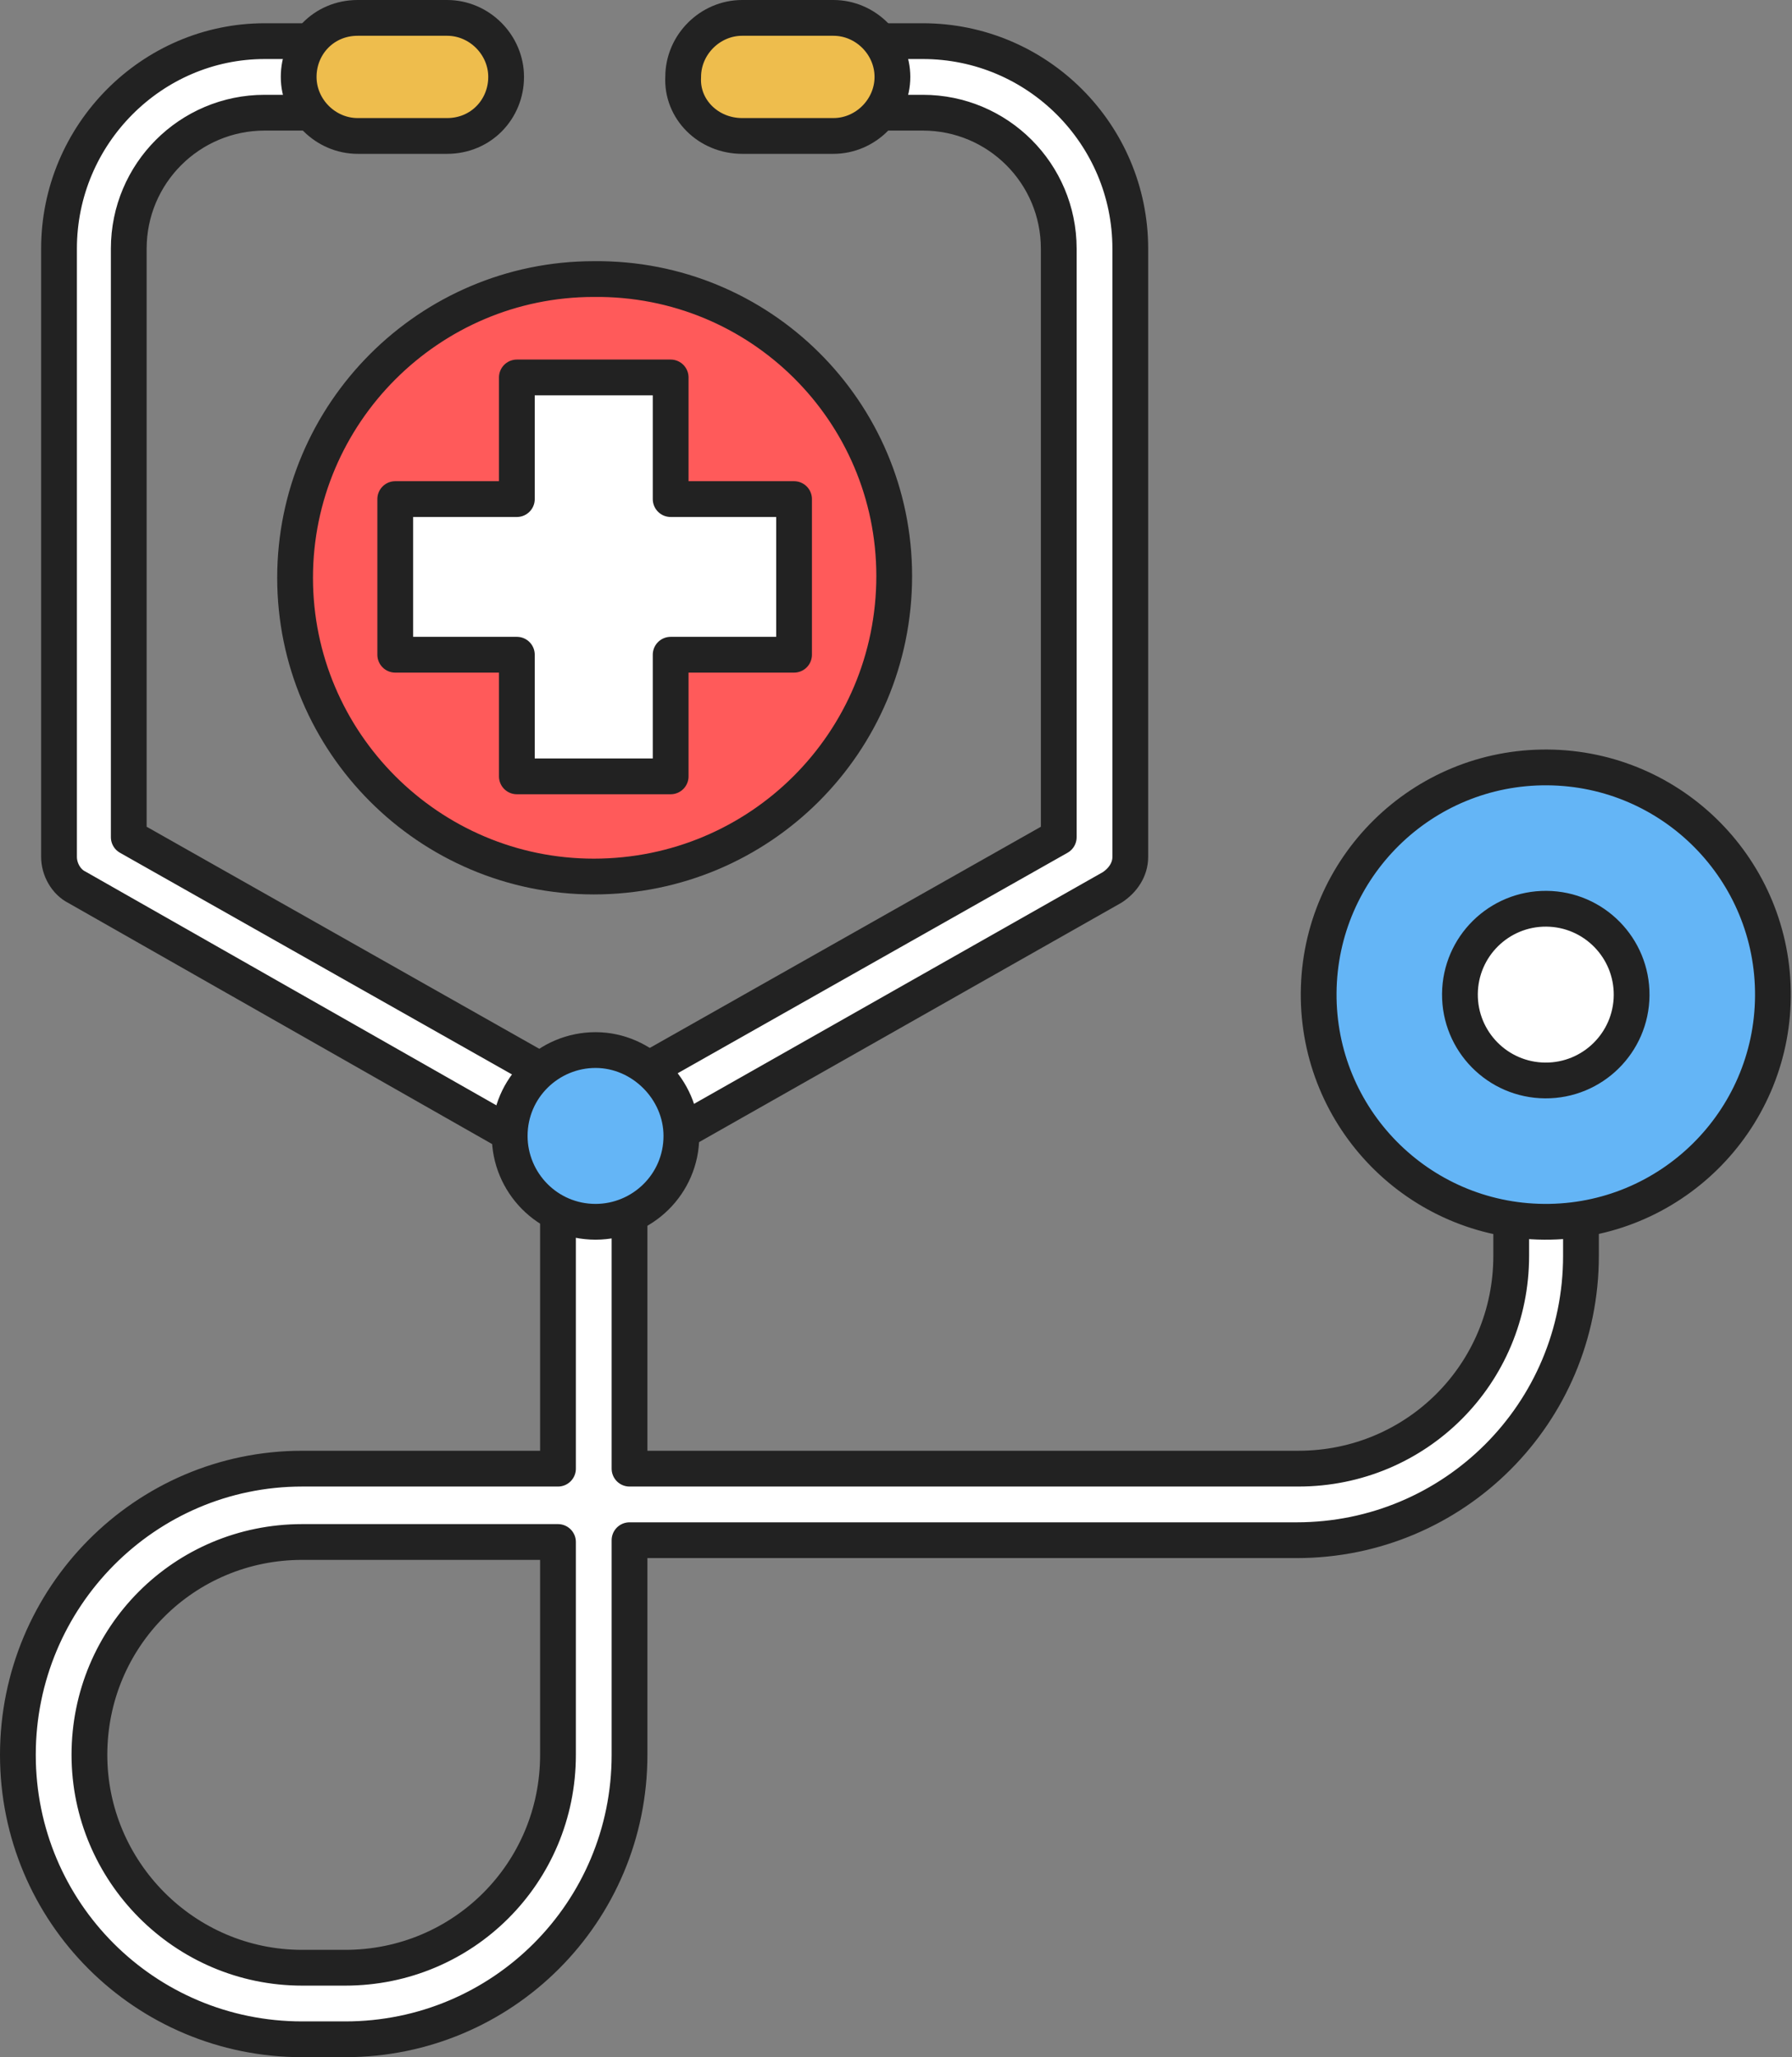
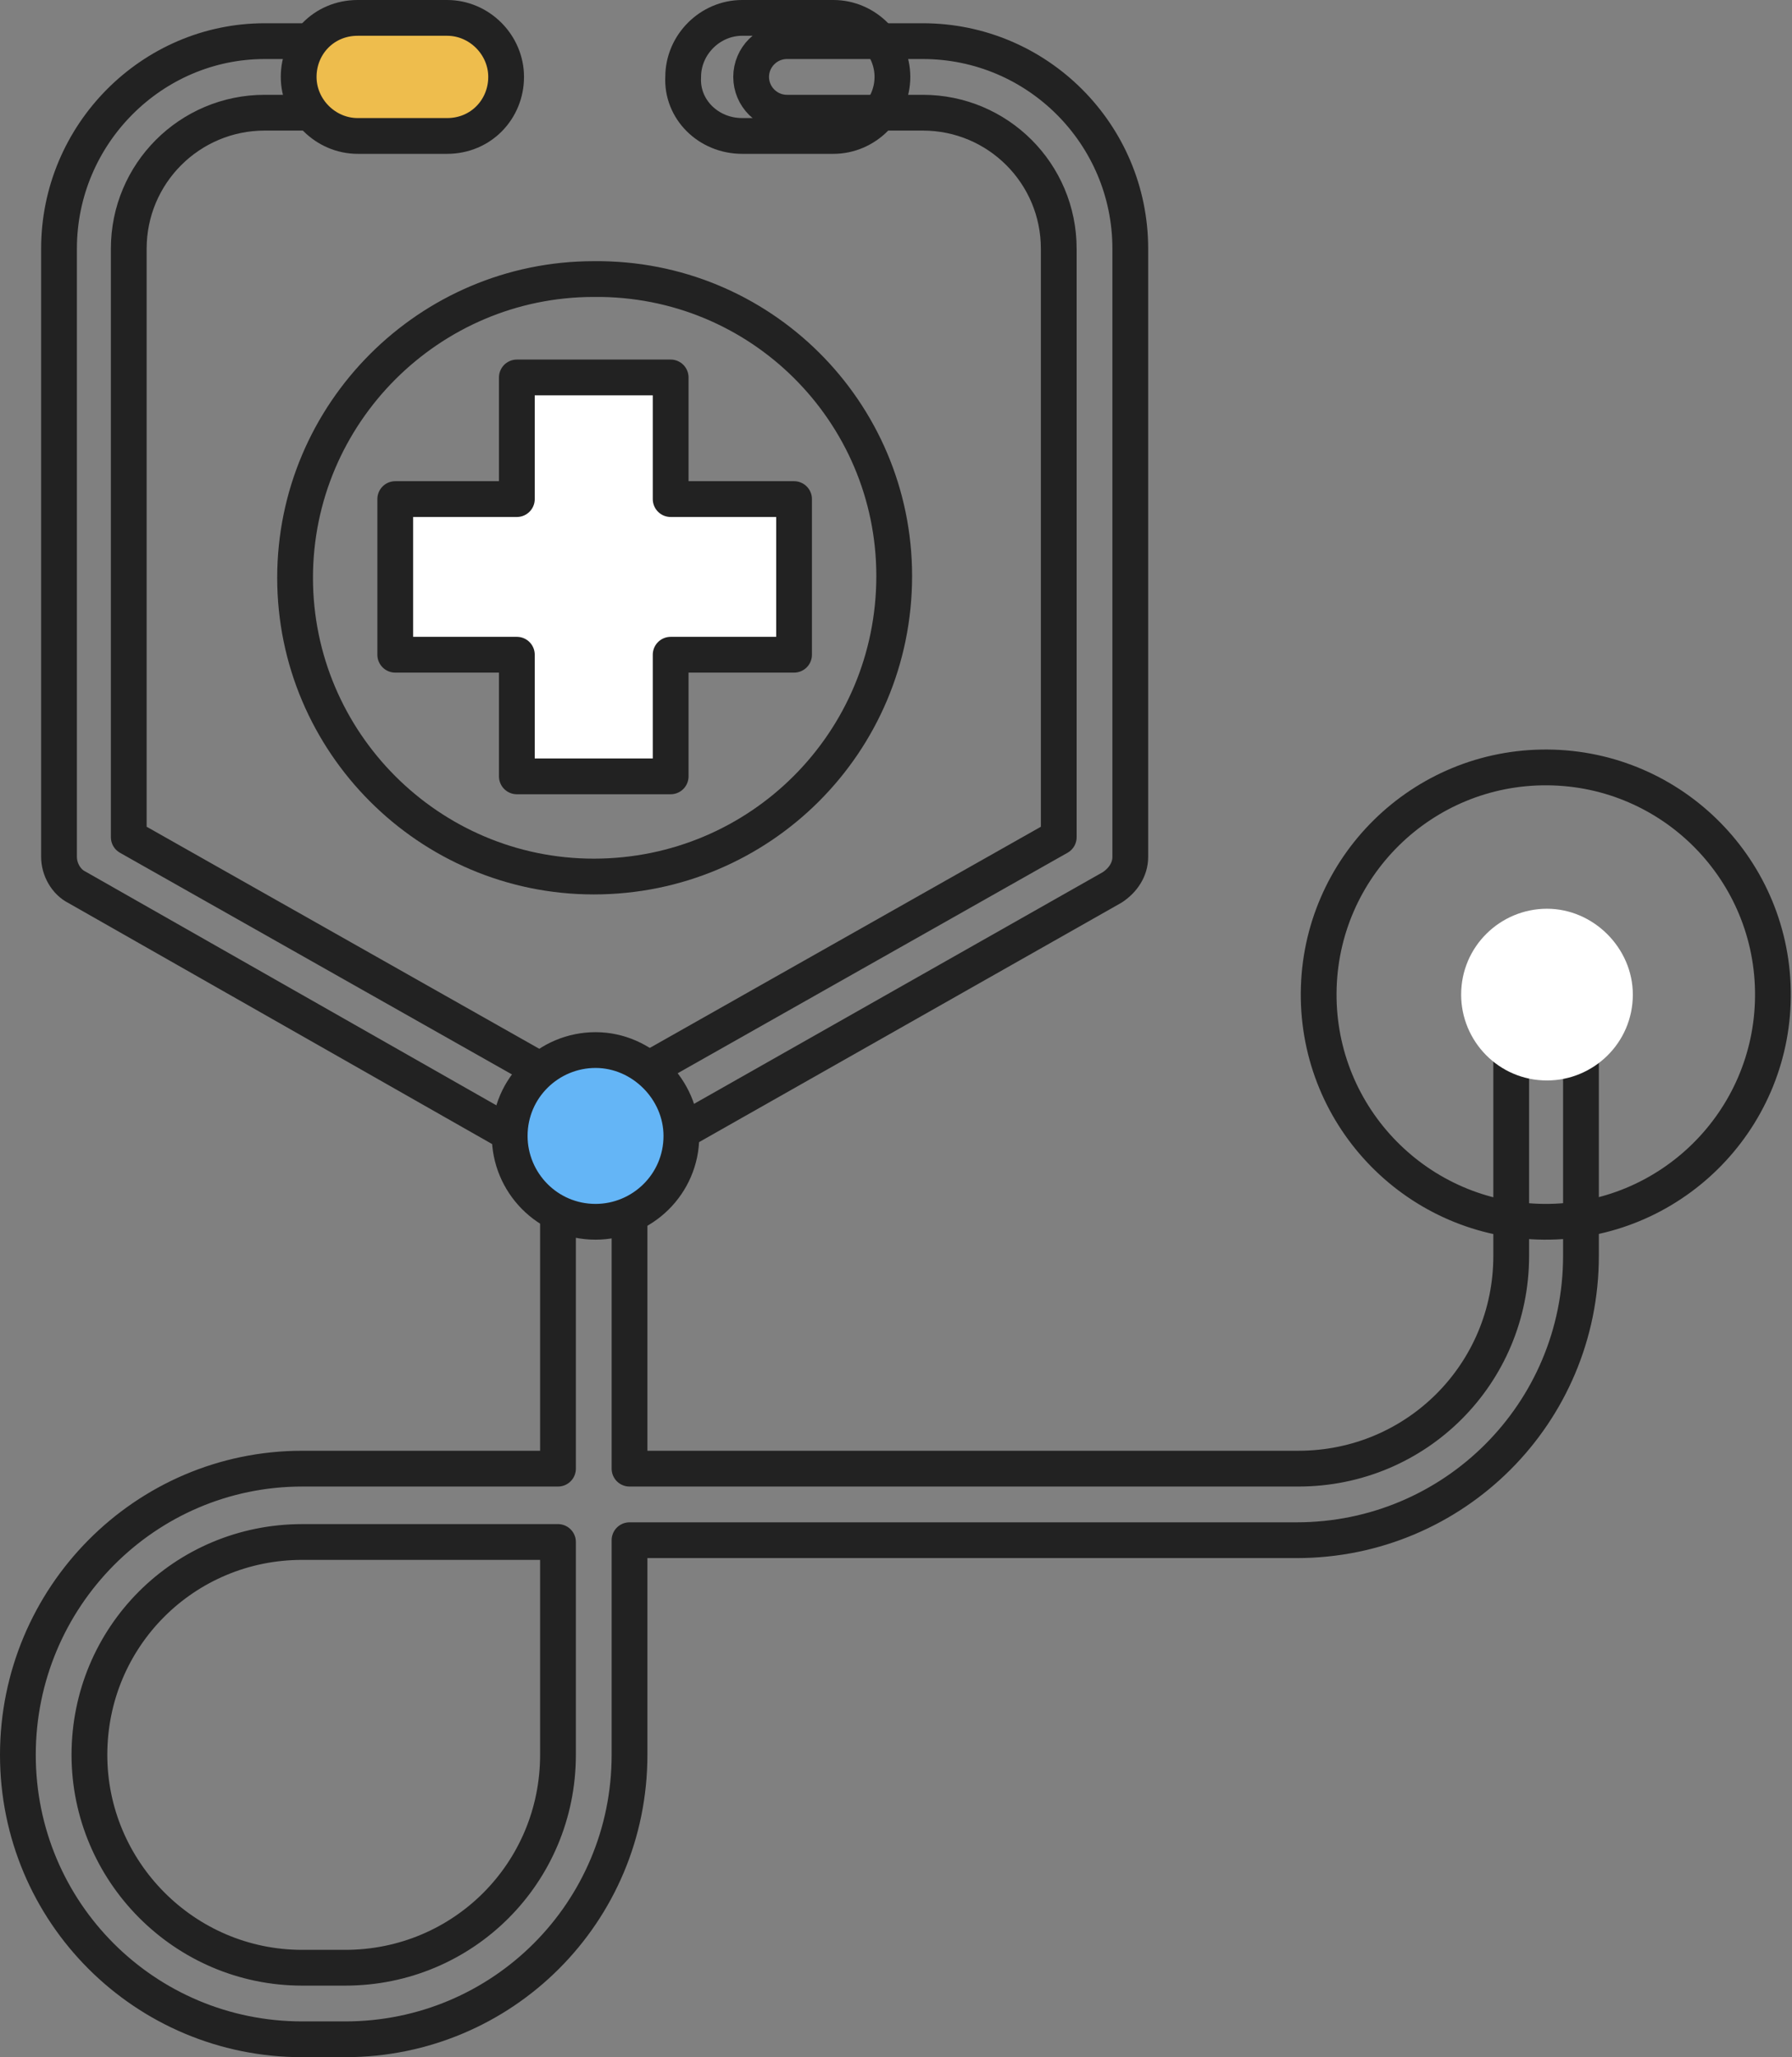
<svg xmlns="http://www.w3.org/2000/svg" version="1.1" id="Layer_1" x="0px" y="0px" viewBox="0 0 100.2 115" style="enable-background:new 0 0 100.2 115;" xml:space="preserve">
  <rect x="0" y="0" width="100.2" height="115" fill="#808080" stroke="none" />
  <style type="text/css">
	.st0{fill:#FFFFFF;}
	.st1{fill:none;stroke:#222222;stroke-width:2;stroke-linecap:round;stroke-linejoin:round;stroke-miterlimit:10;}
	.st2{fill:#EEBD4D;}
	.st3{fill:#64B5F6;}
	.st4{fill:#FF5A5A;}
</style>
-   <path class="st0" d="M86.5,53.6c-1.1,0-2,0.9-2,2v14.6c0,6.6-5.3,11.9-11.9,11.9H35.2V64.9l27-15.3c0.6-0.4,1-1,1-1.7v-34  c0-6.4-5.2-11.6-11.6-11.6H44c-1.1,0-2,0.9-2,2c0,1.1,0.9,2,2,2h7.6c4.2,0,7.6,3.4,7.6,7.6v32.9l-26,14.7l-26-14.7V13.9  c0-4.2,3.4-7.6,7.6-7.6h7.6c1.1,0,2-0.9,2-2c0-1.1-0.9-2-2-2h-7.6C8.5,2.3,3.3,7.5,3.3,13.9v34c0,0.7,0.4,1.4,1,1.7l26.9,15.3v17.2  H16.9C8.1,82.1,1,89.3,1,98.1c0,8.8,7.1,15.9,15.9,15.9h2.4c8.8,0,15.9-7.1,15.9-15.9V86.1h37.3c8.8,0,15.9-7.1,15.9-15.9V55.6  C88.5,54.5,87.6,53.6,86.5,53.6 M31.2,98.1c0,6.6-5.3,11.9-11.9,11.9h-2.4C10.3,110,5,104.6,5,98.1c0-6.6,5.3-11.9,11.9-11.9h14.3  V98.1z" />
  <path class="st1" d="M86.5,53.6c-1.1,0-2,0.9-2,2v14.6c0,6.6-5.3,11.9-11.9,11.9H35.2V64.9l27-15.3c0.6-0.4,1-1,1-1.7v-34  c0-6.4-5.2-11.6-11.6-11.6H44c-1.1,0-2,0.9-2,2c0,1.1,0.9,2,2,2h7.6c4.2,0,7.6,3.4,7.6,7.6v32.9l-26,14.7l-26-14.7V13.9  c0-4.2,3.4-7.6,7.6-7.6h7.6c1.1,0,2-0.9,2-2c0-1.1-0.9-2-2-2h-7.6C8.5,2.3,3.3,7.5,3.3,13.9v34c0,0.7,0.4,1.4,1,1.7l26.9,15.3v17.2  H16.9C8.1,82.1,1,89.3,1,98.1c0,8.8,7.1,15.9,15.9,15.9h2.4c8.8,0,15.9-7.1,15.9-15.9V86.1h37.3c8.8,0,15.9-7.1,15.9-15.9V55.6  C88.5,54.5,87.6,53.6,86.5,53.6z M31.2,98.1c0,6.6-5.3,11.9-11.9,11.9h-2.4C10.3,110,5,104.6,5,98.1c0-6.6,5.3-11.9,11.9-11.9h14.3  V98.1z" />
  <path class="st2" d="M25,7.6H20c-1.8,0-3.3-1.5-3.3-3.3C16.7,2.5,18.1,1,20,1H25c1.8,0,3.3,1.5,3.3,3.3C28.3,6.1,26.9,7.6,25,7.6" />
  <path class="st1" d="M25,7.6H20c-1.8,0-3.3-1.5-3.3-3.3C16.7,2.5,18.1,1,20,1H25c1.8,0,3.3,1.5,3.3,3.3C28.3,6.1,26.9,7.6,25,7.6z" />
-   <path class="st2" d="M41.5,7.6h5.1c1.8,0,3.3-1.5,3.3-3.3c0-1.8-1.5-3.3-3.3-3.3h-5.1c-1.8,0-3.3,1.5-3.3,3.3  C38.1,6.1,39.6,7.6,41.5,7.6" />
  <path class="st1" d="M41.5,7.6h5.1c1.8,0,3.3-1.5,3.3-3.3c0-1.8-1.5-3.3-3.3-3.3h-5.1c-1.8,0-3.3,1.5-3.3,3.3  C38.1,6.1,39.6,7.6,41.5,7.6z" />
-   <path class="st3" d="M99.2,55.6c0,7-5.7,12.7-12.7,12.7c-7,0-12.7-5.7-12.7-12.7c0-7,5.7-12.7,12.7-12.7  C93.5,42.9,99.2,48.6,99.2,55.6" />
  <ellipse transform="matrix(7.574787e-03 -1 1 7.574787e-03 30.178 141.679)" class="st1" cx="86.5" cy="55.6" rx="12.7" ry="12.7" />
  <path class="st0" d="M91.3,55.6c0,2.7-2.2,4.8-4.8,4.8c-2.7,0-4.8-2.2-4.8-4.8c0-2.7,2.2-4.8,4.8-4.8C89.1,50.8,91.3,53,91.3,55.6" />
-   <ellipse transform="matrix(7.574269e-03 -1 1 7.574269e-03 30.177 141.679)" class="st1" cx="86.5" cy="55.6" rx="4.8" ry="4.8" />
-   <path class="st4" d="M50,32.2C50,41.5,42.5,49,33.2,49c-9.2,0-16.7-7.5-16.7-16.7c0-9.2,7.5-16.7,16.7-16.7C42.5,15.5,50,23,50,32.2  " />
  <path class="st1" d="M50,32.2C50,41.5,42.5,49,33.2,49c-9.2,0-16.7-7.5-16.7-16.7c0-9.2,7.5-16.7,16.7-16.7C42.5,15.5,50,23,50,32.2  z" />
  <polygon class="st0" points="44.4,27.9 37.5,27.9 37.5,21.1 28.9,21.1 28.9,27.9 22.1,27.9 22.1,36.6 28.9,36.6 28.9,43.4   37.5,43.4 37.5,36.6 44.4,36.6 " />
  <polygon class="st1" points="44.4,27.9 37.5,27.9 37.5,21.1 28.9,21.1 28.9,27.9 22.1,27.9 22.1,36.6 28.9,36.6 28.9,43.4   37.5,43.4 37.5,36.6 44.4,36.6 " />
  <path class="st3" d="M38.1,63.5c0,2.7-2.2,4.8-4.8,4.8c-2.7,0-4.8-2.2-4.8-4.8c0-2.7,2.2-4.8,4.8-4.8C35.9,58.7,38.1,60.9,38.1,63.5  " />
  <path class="st1" d="M38.1,63.5c0,2.7-2.2,4.8-4.8,4.8c-2.7,0-4.8-2.2-4.8-4.8c0-2.7,2.2-4.8,4.8-4.8C35.9,58.7,38.1,60.9,38.1,63.5  z" />
</svg>